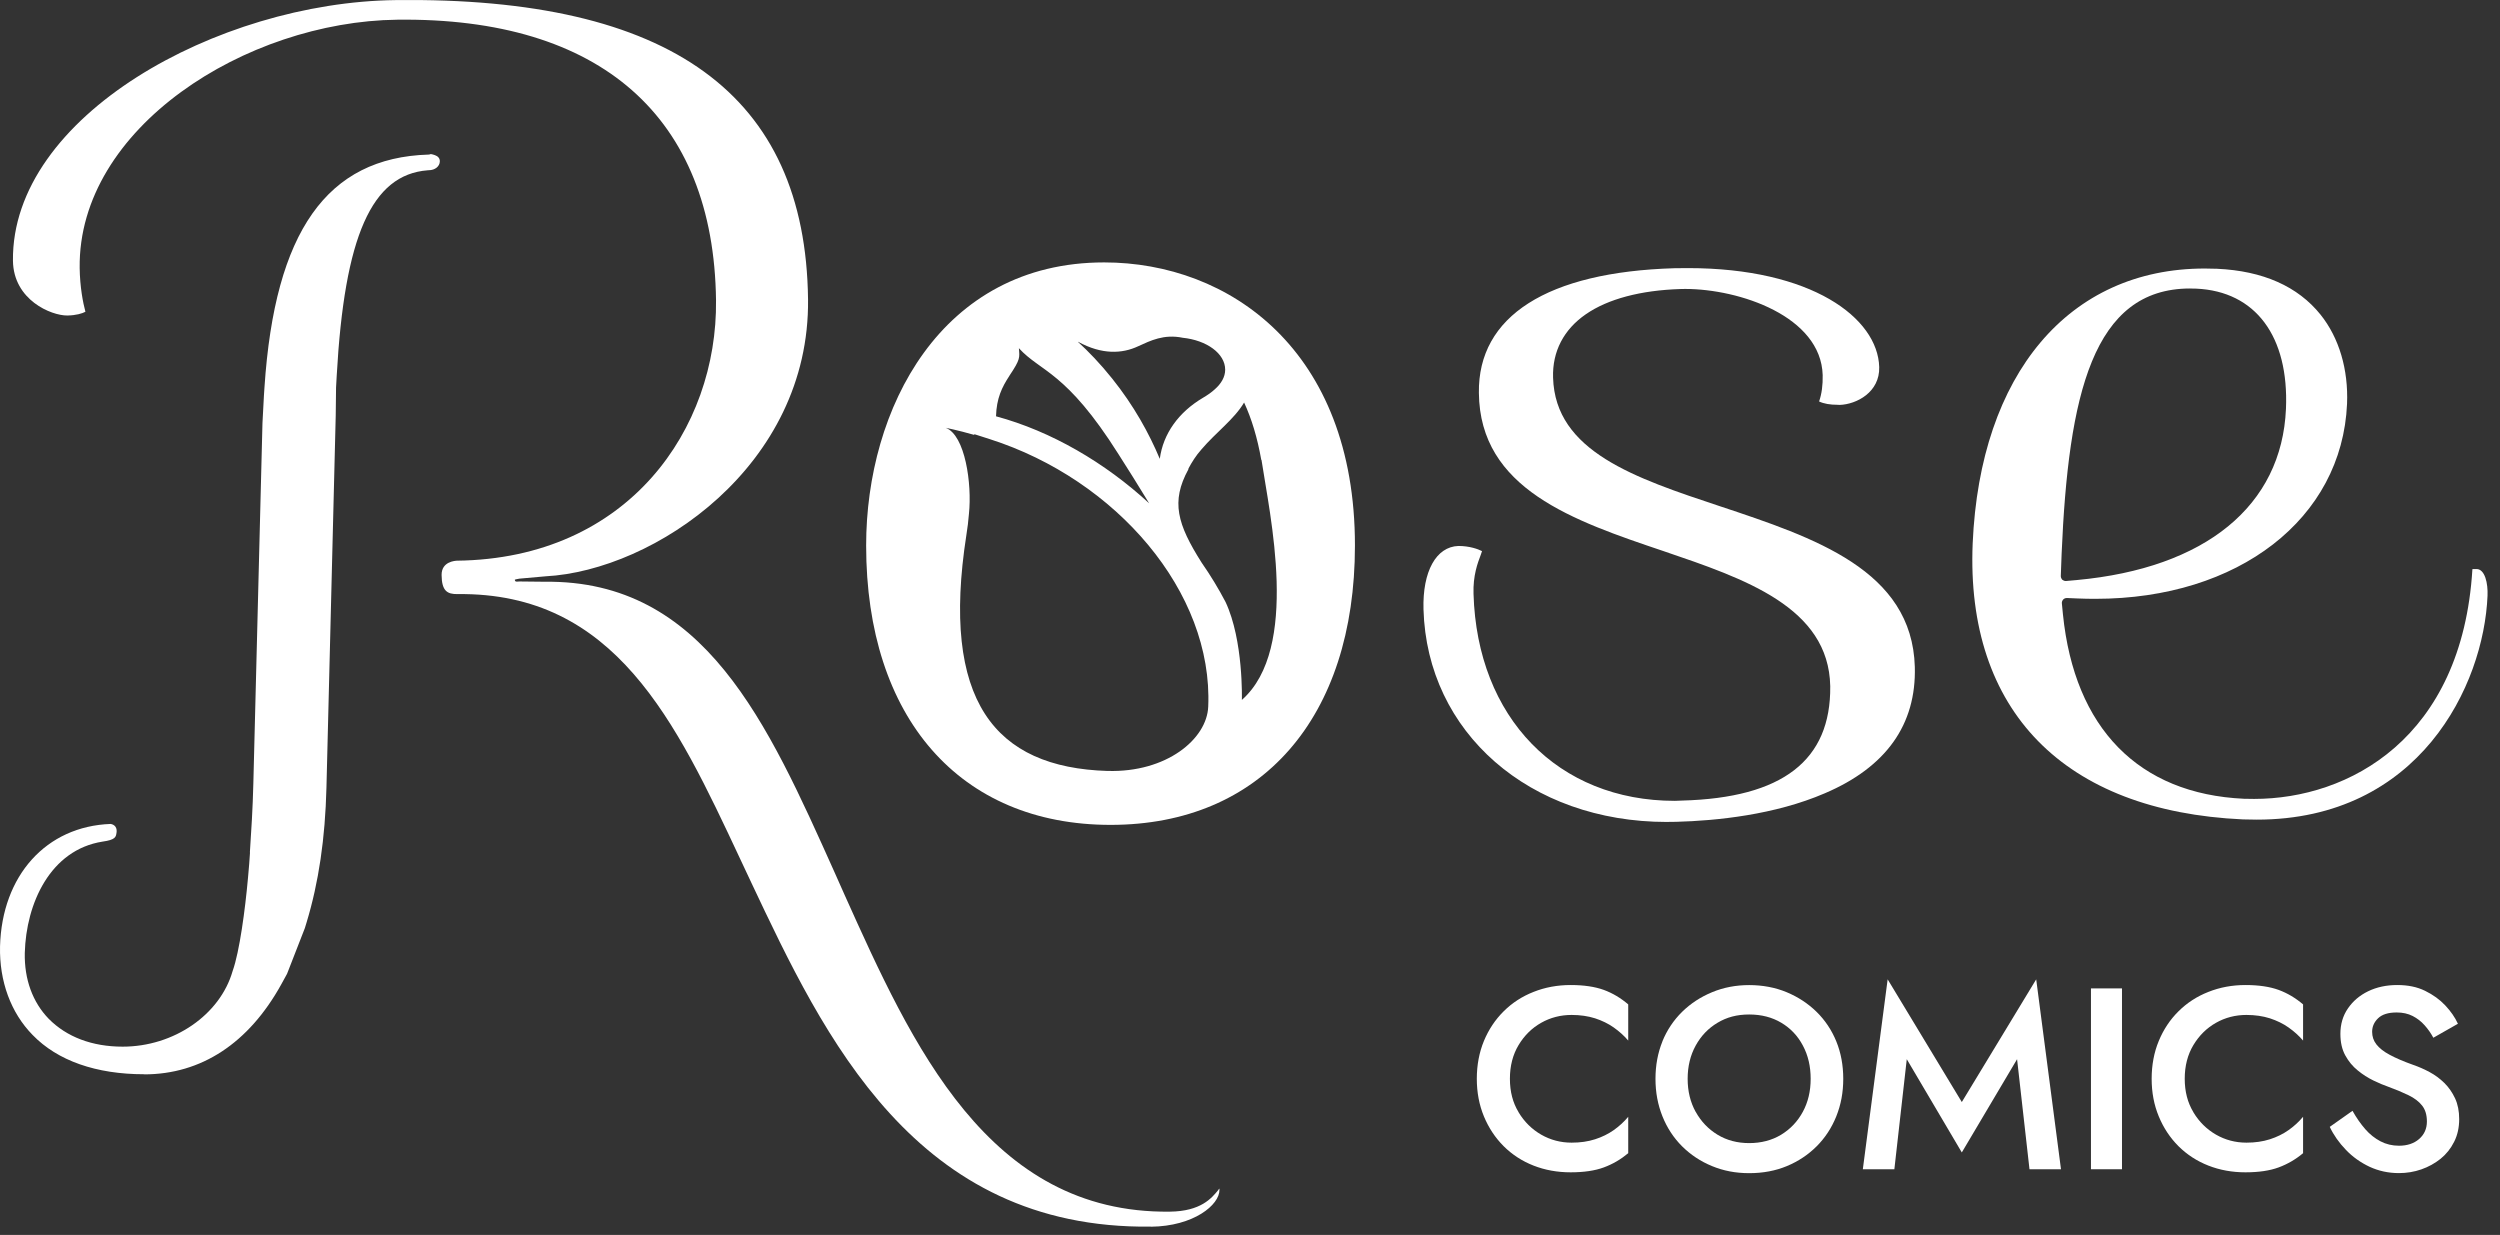
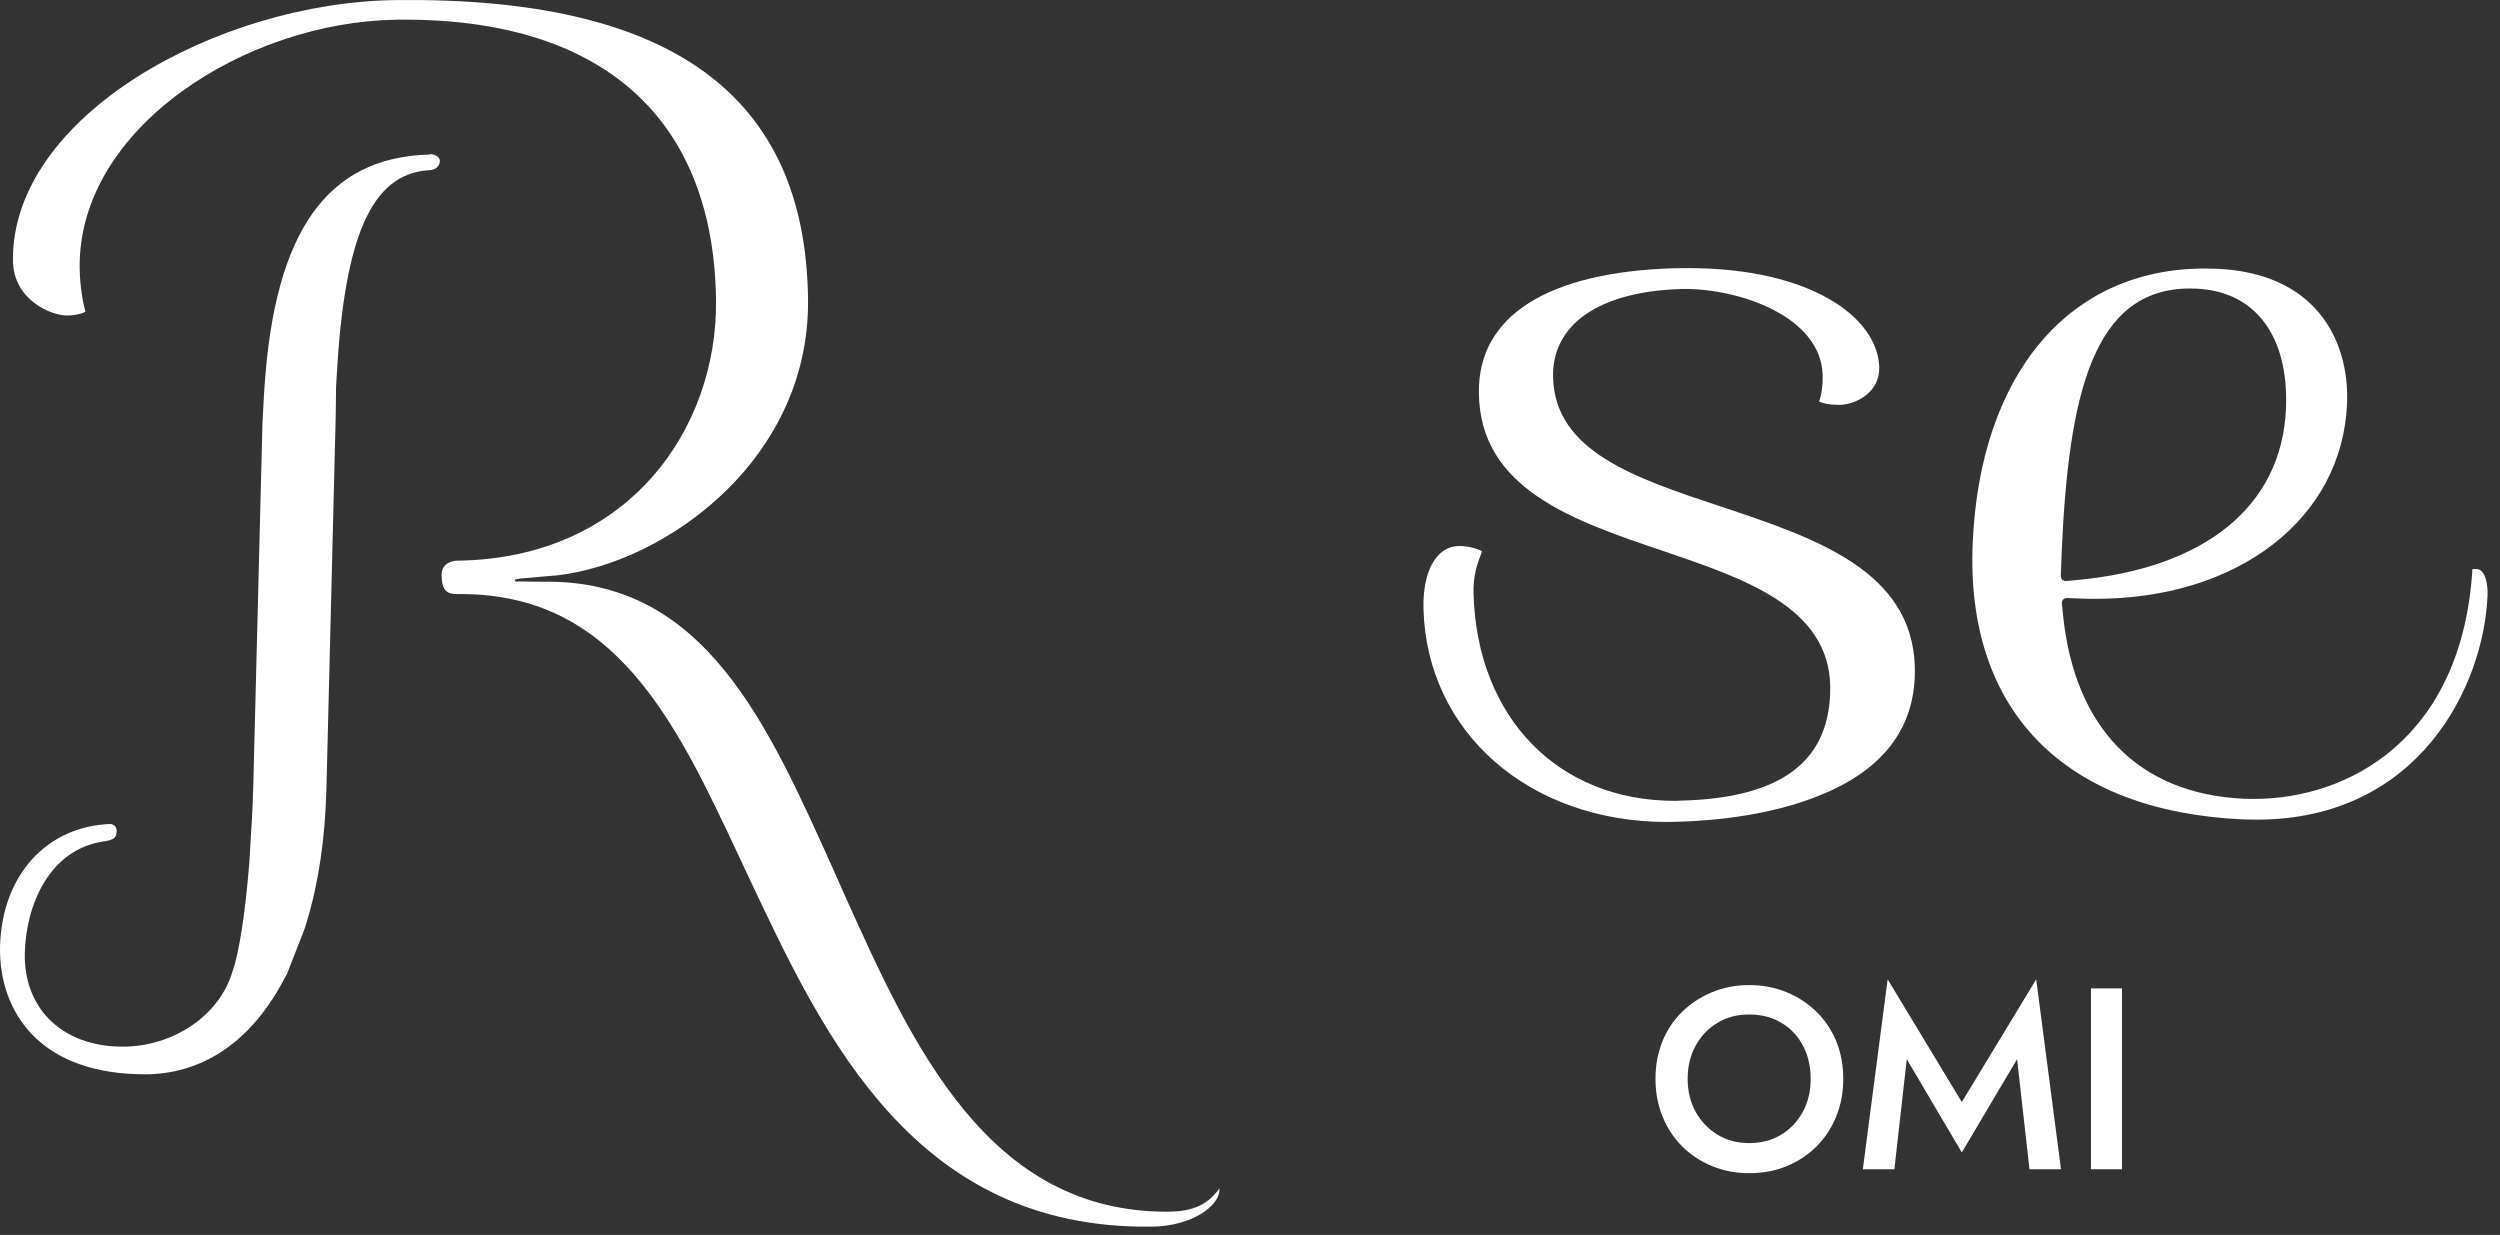
<svg xmlns="http://www.w3.org/2000/svg" width="83" height="41" viewBox="0 0 83 41" fill="none">
  <rect x="0" y="0" width="83" height="41" fill="#333333" stroke="none" />
-   <path d="M41.23 23.235C41.23 23.235 41.287 21.263 40.689 19.988C40.455 19.541 40.19 19.104 39.894 18.679C39.085 17.401 38.87 16.653 39.452 15.586C39.453 15.578 39.455 15.557 39.46 15.549C39.569 15.347 39.698 15.134 39.89 14.918C40.371 14.354 40.977 13.918 41.304 13.364C41.55 13.893 41.744 14.526 41.875 15.273L41.881 15.264C42.156 17.096 43.163 21.527 41.233 23.235M36.776 25.596C33.006 25.483 31.233 23.252 32.083 17.768C32.123 17.527 32.15 17.289 32.169 17.058C32.273 16.067 32.045 14.447 31.397 14.203C31.397 14.203 31.794 14.28 32.346 14.439V14.414L32.867 14.581C37.055 15.922 40.279 19.652 40.113 23.463C40.068 24.538 38.728 25.652 36.774 25.595M33.512 12.475C33.883 11.922 33.852 11.875 33.827 11.56C34.552 12.356 35.389 12.312 37.134 15.079C37.389 15.477 37.834 16.184 38.152 16.71C36.687 15.36 34.903 14.317 33.068 13.821C33.085 13.225 33.262 12.858 33.513 12.476M35.804 11.353C36.583 11.776 37.253 11.748 37.789 11.495C38.194 11.311 38.638 11.085 39.267 11.214C40.061 11.296 40.676 11.736 40.676 12.274C40.676 12.518 40.542 12.739 40.332 12.924C40.222 13.026 40.09 13.118 39.931 13.211C39.138 13.682 38.616 14.392 38.505 15.234C38.147 14.382 37.645 13.468 36.923 12.567C36.521 12.065 36.136 11.668 35.789 11.351H35.804V11.353ZM36.657 8.712C31.229 8.712 28.756 13.583 28.756 18.111C28.756 23.831 31.866 27.386 36.871 27.386C41.876 27.386 44.984 23.831 44.984 18.111C44.984 11.617 40.805 8.712 36.658 8.712" fill="white" />
  <path d="M55.342 27.289C50.779 27.289 47.377 24.32 47.26 20.231C47.225 18.972 47.679 18.151 48.419 18.126C48.784 18.126 49.07 18.228 49.203 18.297C49.191 18.336 49.181 18.372 49.163 18.416C49.057 18.694 48.901 19.109 48.921 19.714C49.04 23.826 51.726 26.588 55.605 26.588C55.685 26.588 55.762 26.584 55.843 26.579C59.182 26.489 60.789 25.246 60.764 22.782C60.714 20.159 57.929 19.216 55.238 18.3C52.232 17.286 49.129 16.236 49.099 13.042C49.064 10.497 51.371 9.029 55.595 8.905C55.745 8.905 55.893 8.901 56.037 8.901C60.148 8.901 62.343 10.554 62.39 12.187C62.412 13.022 61.638 13.423 61.079 13.443L61.009 13.439C60.758 13.439 60.553 13.404 60.394 13.329C60.483 13.073 60.52 12.78 60.513 12.453C60.456 10.502 57.753 9.593 55.945 9.593L55.787 9.596C54.471 9.638 53.389 9.924 52.654 10.43C51.914 10.939 51.535 11.671 51.562 12.537C51.631 14.99 54.285 15.871 57.102 16.807C60.242 17.852 63.48 18.927 63.572 22.14C63.624 24.058 62.618 25.471 60.582 26.338C58.925 27.052 56.988 27.249 55.657 27.284C55.551 27.284 55.446 27.288 55.342 27.288" fill="white" />
  <path d="M72.712 9.578C69.484 9.578 68.672 13.098 68.446 18.381L68.419 19.114C68.415 19.165 68.436 19.208 68.467 19.247C68.501 19.273 68.543 19.29 68.585 19.29C68.591 19.29 68.946 19.258 68.946 19.258C73.223 18.863 75.755 16.792 75.894 13.573C75.996 11.165 74.884 9.673 72.918 9.583L72.714 9.579L72.712 9.578ZM74.925 27.212C74.774 27.212 74.621 27.209 74.464 27.204C68.528 26.934 65.259 23.595 65.493 18.039C65.738 12.411 68.688 8.915 73.196 8.915C73.33 8.915 73.466 8.918 73.603 8.923C75.132 8.992 76.288 9.509 77.041 10.445C77.659 11.215 77.969 12.269 77.922 13.407C77.756 17.219 74.318 19.881 69.568 19.881C69.373 19.881 69.177 19.878 68.976 19.869L68.623 19.854C68.575 19.854 68.533 19.869 68.499 19.903C68.466 19.941 68.449 19.985 68.454 20.032L68.489 20.392C68.873 24.183 71.006 26.357 74.498 26.519C74.61 26.524 74.725 26.524 74.838 26.524C77.969 26.524 81.742 24.525 82.084 18.895C82.102 18.892 82.125 18.892 82.159 18.892H82.229C82.499 18.903 82.604 19.36 82.586 19.777C82.462 22.766 80.314 27.212 74.925 27.212Z" fill="white" />
  <path d="M38.209 40.724C30.383 40.819 27.367 34.438 24.944 29.305L24.566 28.5C22.437 23.955 20.424 19.657 15.186 19.724C14.851 19.727 14.666 19.625 14.661 19.089C14.657 18.64 15.114 18.619 15.168 18.615C20.88 18.547 23.822 14.218 23.772 9.971C23.698 3.881 19.941 0.572 13.19 0.654C8.166 0.713 2.588 4.248 2.645 8.896C2.654 9.528 2.754 10.047 2.836 10.351C2.726 10.408 2.531 10.47 2.232 10.475C1.708 10.479 0.448 9.966 0.43 8.657C0.375 3.871 7.212 0.075 13.137 0.003C22.267 -0.108 26.746 3.141 26.827 9.936C26.893 15.467 21.714 18.943 18.11 19.134L17.244 19.211C17.154 19.223 17.092 19.245 17.092 19.245C17.095 19.335 17.167 19.305 17.258 19.305L18.085 19.314C23.39 19.25 25.483 24.006 27.702 28.949L28.046 29.722C30.276 34.682 32.805 40.3 38.839 40.227C39.87 40.215 40.225 39.778 40.44 39.517C40.455 39.492 40.468 39.475 40.485 39.46C40.485 39.471 40.486 39.483 40.486 39.5C40.493 40.002 39.629 40.712 38.209 40.727" fill="white" />
  <path d="M4.784 35.665C3.193 35.665 1.91 35.217 1.081 34.359C0.358 33.621 -0.024 32.576 0.001 31.422C0.063 29.068 1.535 27.432 3.672 27.355C3.731 27.363 3.791 27.392 3.828 27.44C3.878 27.504 3.878 27.589 3.868 27.649C3.848 27.785 3.836 27.882 3.407 27.941C1.669 28.214 0.867 29.992 0.823 31.637C0.805 32.514 1.083 33.274 1.62 33.827C2.213 34.426 3.057 34.749 4.072 34.749C5.772 34.749 7.306 33.693 7.723 32.239C7.954 31.596 8.14 30.183 8.232 29.16C8.267 28.805 8.285 28.527 8.299 28.319C8.299 28.308 8.299 28.296 8.297 28.284C8.342 27.599 8.391 26.851 8.411 26.012L8.714 14.046L8.763 13.123L8.781 12.853C9.124 7.686 10.856 5.234 14.229 5.132C14.242 5.132 14.291 5.124 14.304 5.115C14.383 5.129 14.497 5.159 14.553 5.222C14.587 5.258 14.604 5.304 14.602 5.36C14.599 5.524 14.44 5.651 14.237 5.651C14.224 5.651 14.212 5.654 14.197 5.654C12.338 5.8 11.437 7.841 11.179 12.47L11.157 12.863L11.146 13.801L10.838 26.151C10.796 27.835 10.581 29.3 10.178 30.627L10.121 30.814L9.53 32.331L9.337 32.683C8.257 34.634 6.683 35.669 4.787 35.669" fill="white" />
-   <path d="M50.417 36.928C50.608 37.246 50.859 37.492 51.167 37.67C51.475 37.847 51.813 37.936 52.178 37.936C52.465 37.936 52.723 37.899 52.956 37.824C53.187 37.75 53.394 37.648 53.577 37.519C53.759 37.39 53.92 37.243 54.057 37.077V38.286C53.811 38.492 53.542 38.649 53.247 38.758C52.952 38.867 52.586 38.921 52.145 38.921C51.705 38.921 51.294 38.847 50.914 38.698C50.534 38.549 50.204 38.334 49.923 38.055C49.643 37.775 49.424 37.445 49.266 37.064C49.109 36.683 49.03 36.268 49.03 35.816C49.03 35.364 49.109 34.94 49.266 34.56C49.424 34.18 49.642 33.852 49.923 33.574C50.203 33.296 50.532 33.081 50.914 32.931C51.294 32.78 51.705 32.703 52.145 32.703C52.586 32.703 52.952 32.758 53.247 32.865C53.542 32.974 53.811 33.135 54.057 33.346V34.547C53.92 34.386 53.759 34.242 53.577 34.113C53.394 33.984 53.187 33.884 52.956 33.808C52.724 33.735 52.465 33.696 52.178 33.696C51.812 33.696 51.475 33.783 51.167 33.957C50.859 34.131 50.608 34.378 50.417 34.696C50.226 35.014 50.129 35.386 50.129 35.814C50.129 36.243 50.224 36.608 50.417 36.925V36.928Z" fill="white" />
  <path d="M55.191 34.574C55.345 34.197 55.565 33.869 55.847 33.592C56.131 33.314 56.462 33.098 56.842 32.941C57.222 32.783 57.633 32.705 58.073 32.705C58.514 32.705 58.939 32.783 59.317 32.941C59.694 33.098 60.026 33.316 60.309 33.592C60.592 33.87 60.811 34.197 60.965 34.574C61.119 34.95 61.196 35.366 61.196 35.818C61.196 36.27 61.119 36.678 60.965 37.062C60.811 37.445 60.593 37.777 60.314 38.056C60.034 38.336 59.704 38.556 59.327 38.713C58.951 38.87 58.532 38.949 58.075 38.949C57.618 38.949 57.216 38.87 56.836 38.713C56.455 38.556 56.126 38.336 55.844 38.056C55.565 37.777 55.347 37.445 55.193 37.062C55.039 36.678 54.962 36.265 54.962 35.818C54.962 35.371 55.039 34.952 55.193 34.574H55.191ZM56.298 36.914C56.475 37.234 56.717 37.487 57.023 37.673C57.33 37.859 57.68 37.951 58.073 37.951C58.467 37.951 58.827 37.859 59.133 37.673C59.44 37.487 59.679 37.234 59.853 36.914C60.027 36.595 60.114 36.228 60.114 35.816C60.114 35.404 60.029 35.037 59.856 34.714C59.686 34.391 59.446 34.138 59.14 33.956C58.833 33.773 58.478 33.681 58.072 33.681C57.664 33.681 57.326 33.773 57.022 33.956C56.715 34.138 56.474 34.391 56.296 34.714C56.119 35.037 56.03 35.404 56.03 35.816C56.03 36.228 56.119 36.593 56.296 36.914H56.298Z" fill="white" />
  <path d="M62.893 38.819H61.846L62.67 32.514L65.132 36.588L67.602 32.514L68.425 38.819H67.379L66.967 35.165L65.132 38.261L63.305 35.165L62.893 38.819Z" fill="white" />
  <path d="M70.45 32.815V38.819H69.42V32.815H70.45Z" fill="white" />
-   <path d="M72.821 36.928C73.012 37.246 73.263 37.492 73.571 37.67C73.879 37.847 74.218 37.936 74.583 37.936C74.869 37.936 75.127 37.899 75.36 37.824C75.591 37.75 75.799 37.648 75.981 37.519C76.164 37.39 76.324 37.243 76.462 37.077V38.286C76.216 38.492 75.946 38.649 75.651 38.758C75.356 38.867 74.99 38.921 74.549 38.921C74.109 38.921 73.699 38.847 73.319 38.698C72.938 38.549 72.609 38.334 72.327 38.055C72.047 37.775 71.828 37.445 71.671 37.064C71.513 36.683 71.435 36.268 71.435 35.816C71.435 35.364 71.513 34.94 71.671 34.56C71.828 34.18 72.046 33.852 72.327 33.574C72.607 33.296 72.937 33.081 73.319 32.931C73.699 32.78 74.109 32.703 74.549 32.703C74.99 32.703 75.356 32.758 75.651 32.865C75.946 32.974 76.216 33.135 76.462 33.346V34.547C76.324 34.386 76.164 34.242 75.981 34.113C75.799 33.984 75.591 33.884 75.36 33.808C75.129 33.735 74.869 33.696 74.583 33.696C74.216 33.696 73.879 33.783 73.571 33.957C73.263 34.131 73.012 34.378 72.821 34.696C72.63 35.014 72.533 35.386 72.533 35.814C72.533 36.243 72.629 36.608 72.821 36.925V36.928Z" fill="white" />
-   <path d="M78.527 37.489C78.677 37.66 78.847 37.795 79.033 37.892C79.218 37.989 79.423 38.038 79.645 38.038C79.92 38.038 80.143 37.964 80.315 37.815C80.486 37.666 80.573 37.472 80.573 37.233C80.573 37.015 80.52 36.839 80.414 36.705C80.309 36.571 80.158 36.456 79.964 36.362C79.769 36.268 79.547 36.174 79.295 36.082C79.146 36.03 78.981 35.962 78.798 35.873C78.615 35.784 78.441 35.674 78.276 35.538C78.11 35.404 77.972 35.238 77.864 35.041C77.755 34.843 77.701 34.605 77.701 34.324C77.701 34.004 77.783 33.723 77.951 33.48C78.117 33.237 78.341 33.046 78.624 32.909C78.907 32.772 79.228 32.703 79.588 32.703C79.948 32.703 80.252 32.767 80.514 32.896C80.777 33.025 81 33.185 81.183 33.38C81.365 33.574 81.506 33.776 81.603 33.989L80.787 34.453C80.707 34.304 80.61 34.165 80.496 34.038C80.382 33.909 80.248 33.807 80.098 33.73C79.947 33.653 79.771 33.614 79.57 33.614C79.29 33.614 79.085 33.678 78.952 33.807C78.82 33.935 78.755 34.084 78.755 34.257C78.755 34.411 78.801 34.55 78.895 34.672C78.989 34.794 79.136 34.912 79.337 35.019C79.538 35.128 79.798 35.24 80.118 35.354C80.3 35.417 80.483 35.496 80.662 35.593C80.843 35.69 81.005 35.811 81.151 35.953C81.297 36.096 81.415 36.267 81.508 36.464C81.6 36.662 81.645 36.891 81.645 37.154C81.645 37.434 81.59 37.686 81.477 37.909C81.365 38.132 81.216 38.319 81.027 38.472C80.838 38.623 80.625 38.741 80.387 38.824C80.15 38.906 79.903 38.947 79.645 38.947C79.297 38.947 78.972 38.877 78.672 38.738C78.373 38.597 78.11 38.412 77.884 38.175C77.658 37.941 77.478 37.687 77.348 37.412L78.103 36.879C78.235 37.114 78.376 37.316 78.528 37.489H78.527Z" fill="white" />
</svg>